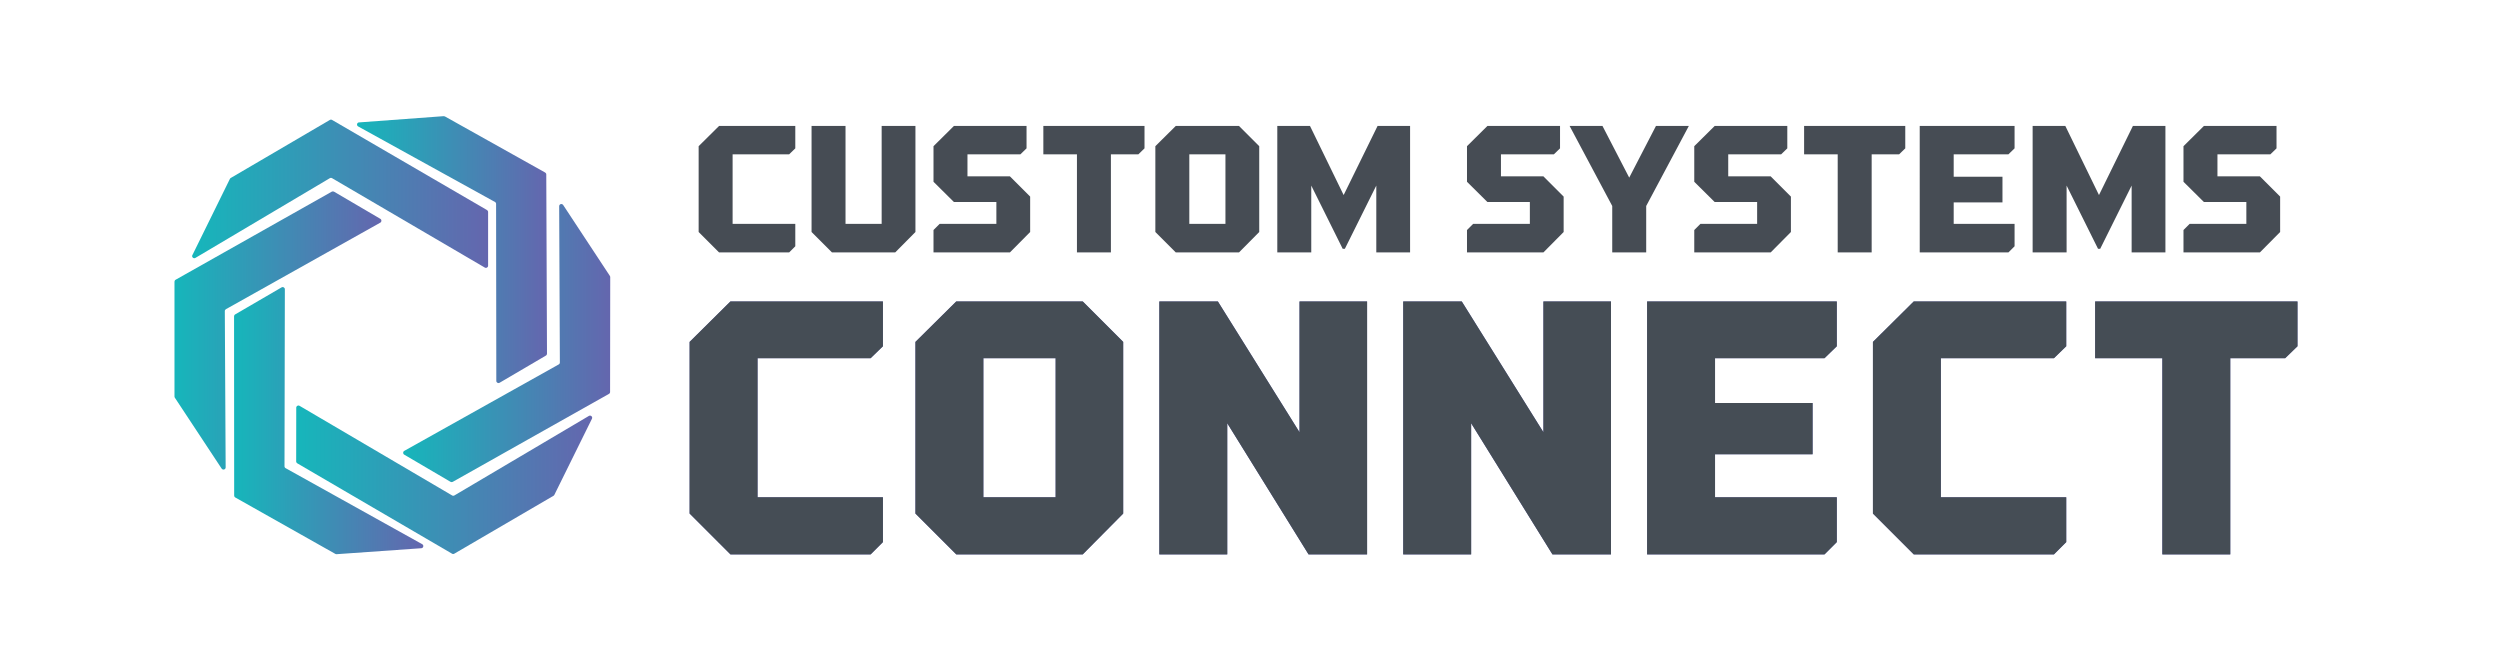
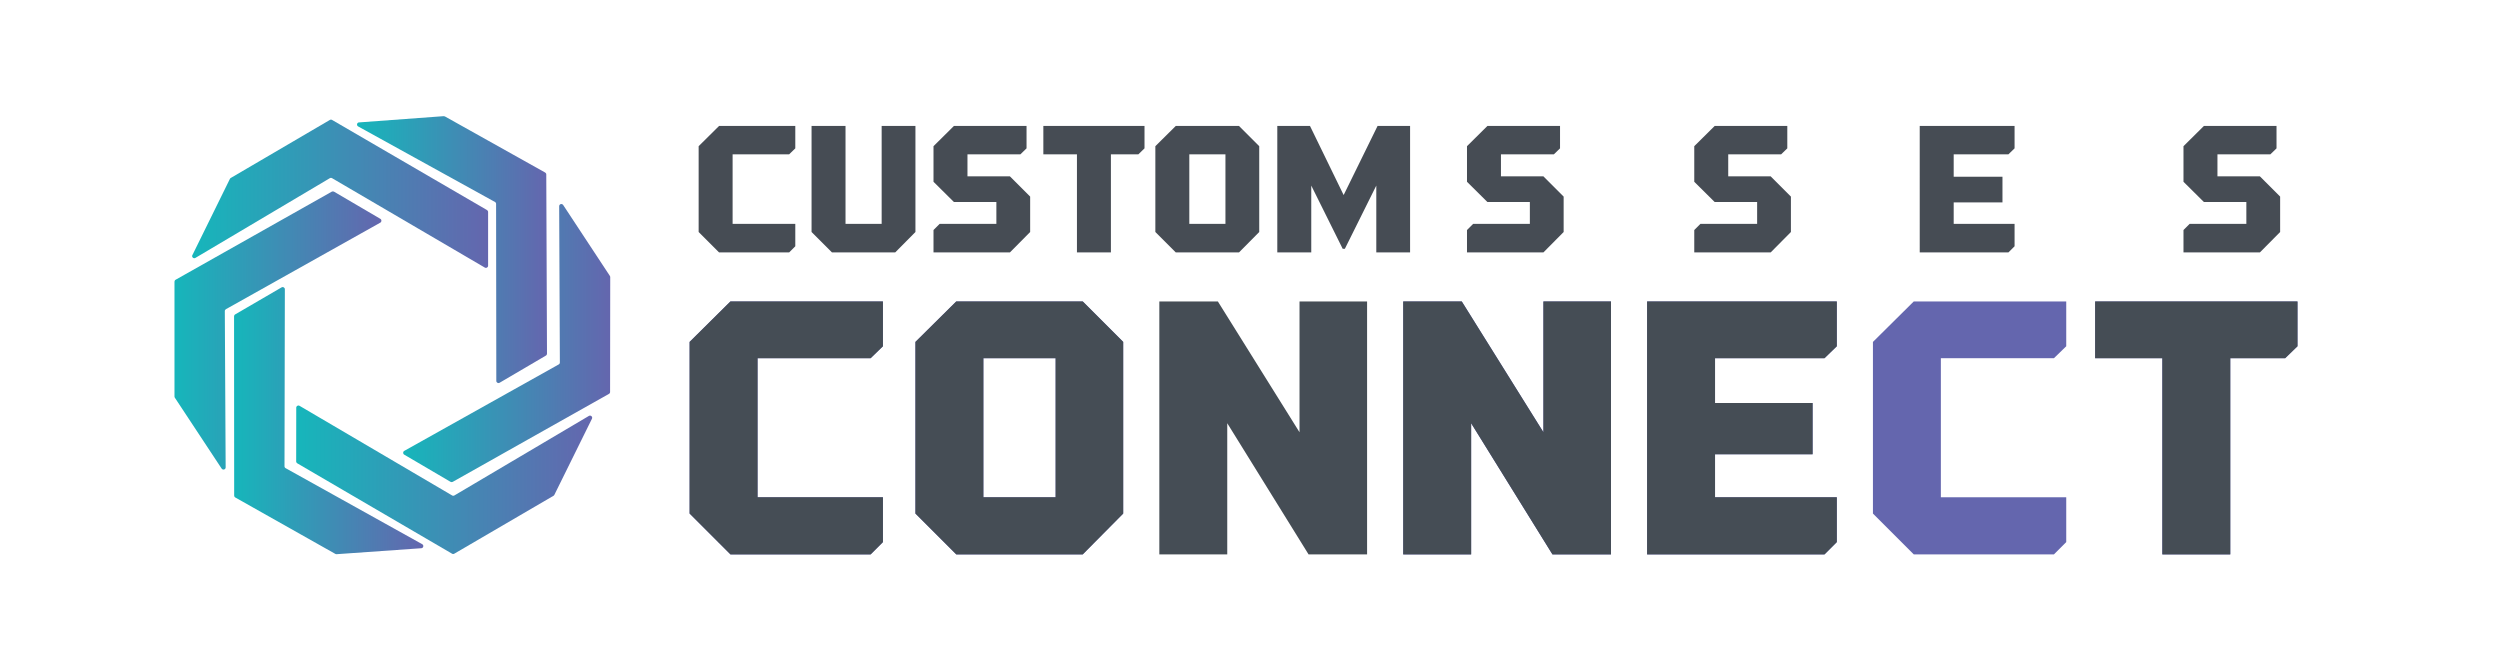
<svg xmlns="http://www.w3.org/2000/svg" xmlns:xlink="http://www.w3.org/1999/xlink" id="Layer_7" viewBox="0 0 691.91 185.53">
  <defs>
    <style>.cls-1{fill:url(#linear-gradient-2);}.cls-2{fill:url(#linear-gradient-6);}.cls-3{fill:#464c54;}.cls-4{fill:#6466ae;}.cls-5{fill:#454d55;}.cls-6{fill:url(#linear-gradient-5);}.cls-7{fill:url(#linear-gradient-3);}.cls-8{fill:url(#linear-gradient);}.cls-9{fill:url(#linear-gradient-4);}</style>
    <linearGradient id="linear-gradient" x1="53.19" y1="53.63" x2="135.1" y2="53.63" gradientTransform="matrix(1, 0, 0, 1, 0, 0)" gradientUnits="userSpaceOnUse">
      <stop offset="0" stop-color="#16b6bb" />
      <stop offset="1" stop-color="#6466ae" />
    </linearGradient>
    <linearGradient id="linear-gradient-2" x1="98.8" y1="69.09" x2="151.38" y2="69.09" xlink:href="#linear-gradient" />
    <linearGradient id="linear-gradient-3" x1="48.3" y1="91.46" x2="105.57" y2="91.46" xlink:href="#linear-gradient" />
    <linearGradient id="linear-gradient-4" x1="64.78" y1="116.41" x2="117.15" y2="116.41" xlink:href="#linear-gradient" />
    <linearGradient id="linear-gradient-5" x1="81.96" y1="132.77" x2="163.89" y2="132.77" xlink:href="#linear-gradient" />
    <linearGradient id="linear-gradient-6" x1="111.59" y1="94.95" x2="168.89" y2="94.95" xlink:href="#linear-gradient" />
  </defs>
  <g>
    <g>
      <path class="cls-4" d="M240.96,99.13h-31.3v38.5h34.7v12.4l-3.4,3.4h-38.8l-11.3-11.3v-47.5l11.3-11.2h42.2v12.4l-3.4,3.3Z" />
      <path class="cls-4" d="M299.66,83.43l11.2,11.2v47.5l-11.2,11.3h-35l-11.3-11.3v-47.5l11.3-11.2h35Zm-7.5,15.7h-20v38.5h20v-38.5Z" />
-       <path class="cls-4" d="M320.86,153.43V83.43h16.2l22.6,36.2v-36.2h18.7v70h-16.2l-22.5-36.3v36.3h-18.8Z" />
      <path class="cls-4" d="M388.36,153.43V83.43h16.2l22.6,36.2v-36.2h18.7v70h-16.2l-22.5-36.3v36.3h-18.8Z" />
      <path class="cls-4" d="M455.86,83.43h52.5v12.4l-3.4,3.3h-30.3v12.4h27v14.2h-27v11.9h33.7v12.4l-3.4,3.4h-49.1V83.43Z" />
      <path class="cls-4" d="M568.46,99.13h-31.3v38.5h34.7v12.4l-3.4,3.4h-38.8l-11.3-11.3v-47.5l11.3-11.2h42.2v12.4l-3.4,3.3Z" />
      <path class="cls-4" d="M579.86,83.43h56v12.4l-3.4,3.3h-15.2v54.3h-18.8v-54.3h-18.6v-15.7Z" />
    </g>
    <g>
      <path class="cls-5" d="M240.96,99.13h-31.3v38.5h34.7v12.4l-3.4,3.4h-38.8l-11.3-11.3v-47.5l11.3-11.2h42.2v12.4l-3.4,3.3Z" />
      <path class="cls-5" d="M299.66,83.43l11.2,11.2v47.5l-11.2,11.3h-35l-11.3-11.3v-47.5l11.3-11.2h35Zm-7.5,15.7h-20v38.5h20v-38.5Z" />
      <path class="cls-5" d="M320.86,153.43V83.43h16.2l22.6,36.2v-36.2h18.7v70h-16.2l-22.5-36.3v36.3h-18.8Z" />
      <path class="cls-5" d="M388.36,153.43V83.43h16.2l22.6,36.2v-36.2h18.7v70h-16.2l-22.5-36.3v36.3h-18.8Z" />
      <path class="cls-5" d="M455.86,83.43h52.5v12.4l-3.4,3.3h-30.3v12.4h27v14.2h-27v11.9h33.7v12.4l-3.4,3.4h-49.1V83.43Z" />
-       <path class="cls-5" d="M568.46,99.13h-31.3v38.5h34.7v12.4l-3.4,3.4h-38.8l-11.3-11.3v-47.5l11.3-11.2h42.2v12.4l-3.4,3.3Z" />
      <path class="cls-5" d="M579.86,83.43h56v12.4l-3.4,3.3h-15.2v54.3h-18.8v-54.3h-18.6v-15.7Z" />
    </g>
  </g>
  <g>
    <path class="cls-3" d="M218.41,42.71h-15.65v19.25h17.35v6.2l-1.7,1.7h-19.4l-5.65-5.65v-23.75l5.65-5.6h21.1v6.2l-1.7,1.65Z" />
    <path class="cls-3" d="M244.01,34.86h9.35v29.35l-5.6,5.65h-17.5l-5.65-5.65v-29.35h9.4v27.1h10v-27.1Z" />
    <path class="cls-3" d="M279.51,48.81l5.6,5.6v9.8l-5.6,5.65h-21.15v-6.2l1.7-1.7h15.7v-6.05h-11.75l-5.65-5.6v-9.85l5.65-5.6h20.1v6.2l-1.7,1.65h-14.65v6.1h11.75Z" />
    <path class="cls-3" d="M288.76,34.86h28v6.2l-1.7,1.65h-7.6v27.15h-9.4v-27.15h-9.3v-7.85Z" />
    <path class="cls-3" d="M342.91,34.86l5.6,5.6v23.75l-5.6,5.65h-17.5l-5.65-5.65v-23.75l5.65-5.6h17.5Zm-3.75,7.85h-10v19.25h10v-19.25Z" />
    <path class="cls-3" d="M353.51,69.86V34.86h9.05l9.3,19.1,.05-.05,9.35-19.05h9v35h-9.35v-18.5l-8.7,17.5h-.6l-8.7-17.5v18.5h-9.4Z" />
    <path class="cls-3" d="M427.16,48.81l5.6,5.6v9.8l-5.6,5.65h-21.15v-6.2l1.7-1.7h15.7v-6.05h-11.75l-5.65-5.6v-9.85l5.65-5.6h20.1v6.2l-1.7,1.65h-14.65v6.1h11.75Z" />
-     <path class="cls-3" d="M446.21,57.01l-11.8-22.15h9.1l7.4,14.3,7.4-14.3h9.1l-11.8,22.15v12.85h-9.4v-12.85Z" />
    <path class="cls-3" d="M490.06,48.81l5.6,5.6v9.8l-5.6,5.65h-21.15v-6.2l1.7-1.7h15.7v-6.05h-11.75l-5.65-5.6v-9.85l5.65-5.6h20.1v6.2l-1.7,1.65h-14.65v6.1h11.75Z" />
-     <path class="cls-3" d="M499.31,34.86h28v6.2l-1.7,1.65h-7.6v27.15h-9.4v-27.15h-9.3v-7.85Z" />
    <path class="cls-3" d="M531.31,34.86h26.25v6.2l-1.7,1.65h-15.15v6.2h13.5v7.1h-13.5v5.95h16.85v6.2l-1.7,1.7h-24.55V34.86Z" />
-     <path class="cls-3" d="M562.56,69.86V34.86h9.05l9.3,19.1,.05-.05,9.35-19.05h9v35h-9.35v-18.5l-8.7,17.5h-.6l-8.7-17.5v18.5h-9.4Z" />
    <path class="cls-3" d="M625.46,48.81l5.6,5.6v9.8l-5.6,5.65h-21.15v-6.2l1.7-1.7h15.7v-6.05h-11.75l-5.65-5.6v-9.85l5.65-5.6h20.1v6.2l-1.7,1.65h-14.65v6.1h11.75Z" />
  </g>
  <g>
    <path class="cls-8" d="M53.25,70.6l10.38-21.09c.05-.11,.13-.19,.23-.25l27.44-16.07c.19-.11,.42-.11,.6,0l42.89,24.95c.18,.11,.3,.3,.3,.52v14.88c0,.46-.5,.75-.9,.52l-42.29-24.75c-.19-.11-.42-.11-.61,0l-37.21,22.07c-.51,.3-1.11-.25-.84-.78Z" />
    <path class="cls-1" d="M99.35,33.88l23.44-1.73c.12,0,.23,.02,.34,.07l27.75,15.53c.19,.11,.31,.3,.31,.52l.2,49.62c0,.21-.11,.41-.3,.52l-12.83,7.53c-.4,.23-.9-.05-.9-.52l-.06-49c0-.22-.12-.42-.31-.52l-37.87-20.91c-.52-.29-.35-1.08,.25-1.12Z" />
    <path class="cls-7" d="M61.34,129.69l-12.95-19.62c-.06-.1-.1-.21-.1-.33v-31.8c.01-.22,.13-.42,.32-.52l43.22-24.38c.19-.1,.41-.1,.6,0l12.84,7.53c.4,.23,.39,.81,0,1.04l-42.74,23.96c-.19,.11-.31,.31-.31,.53l.23,43.26c0,.6-.77,.83-1.1,.33Z" />
    <path class="cls-9" d="M116.6,151.73l-23.45,1.65c-.12,0-.23-.02-.34-.08l-27.7-15.62c-.19-.11-.3-.31-.3-.52l-.03-49.62c0-.21,.11-.41,.3-.52l12.86-7.49c.4-.23,.9,.06,.9,.52l-.1,49c0,.22,.12,.42,.31,.52l37.8,21.04c.52,.29,.35,1.08-.25,1.12Z" />
    <path class="cls-6" d="M163.83,115.89l-10.41,21.08c-.05,.11-.13,.19-.24,.25l-27.46,16.03c-.19,.11-.42,.11-.6,0l-42.85-25.02c-.18-.11-.3-.31-.3-.52l.02-14.88c0-.46,.5-.75,.9-.52l42.25,24.82c.19,.11,.42,.11,.61,0l37.24-22.02c.51-.3,1.11,.25,.84,.78Z" />
    <path class="cls-2" d="M155.86,56.73l12.93,19.63c.06,.1,.1,.21,.1,.33l-.04,31.8c0,.22-.12,.42-.31,.52l-43.24,24.35c-.19,.1-.41,.1-.6,0l-12.83-7.53c-.4-.23-.39-.81,.01-1.04l42.76-23.93c.19-.11,.31-.31,.31-.53l-.19-43.26c0-.6,.77-.83,1.1-.33Z" />
  </g>
</svg>